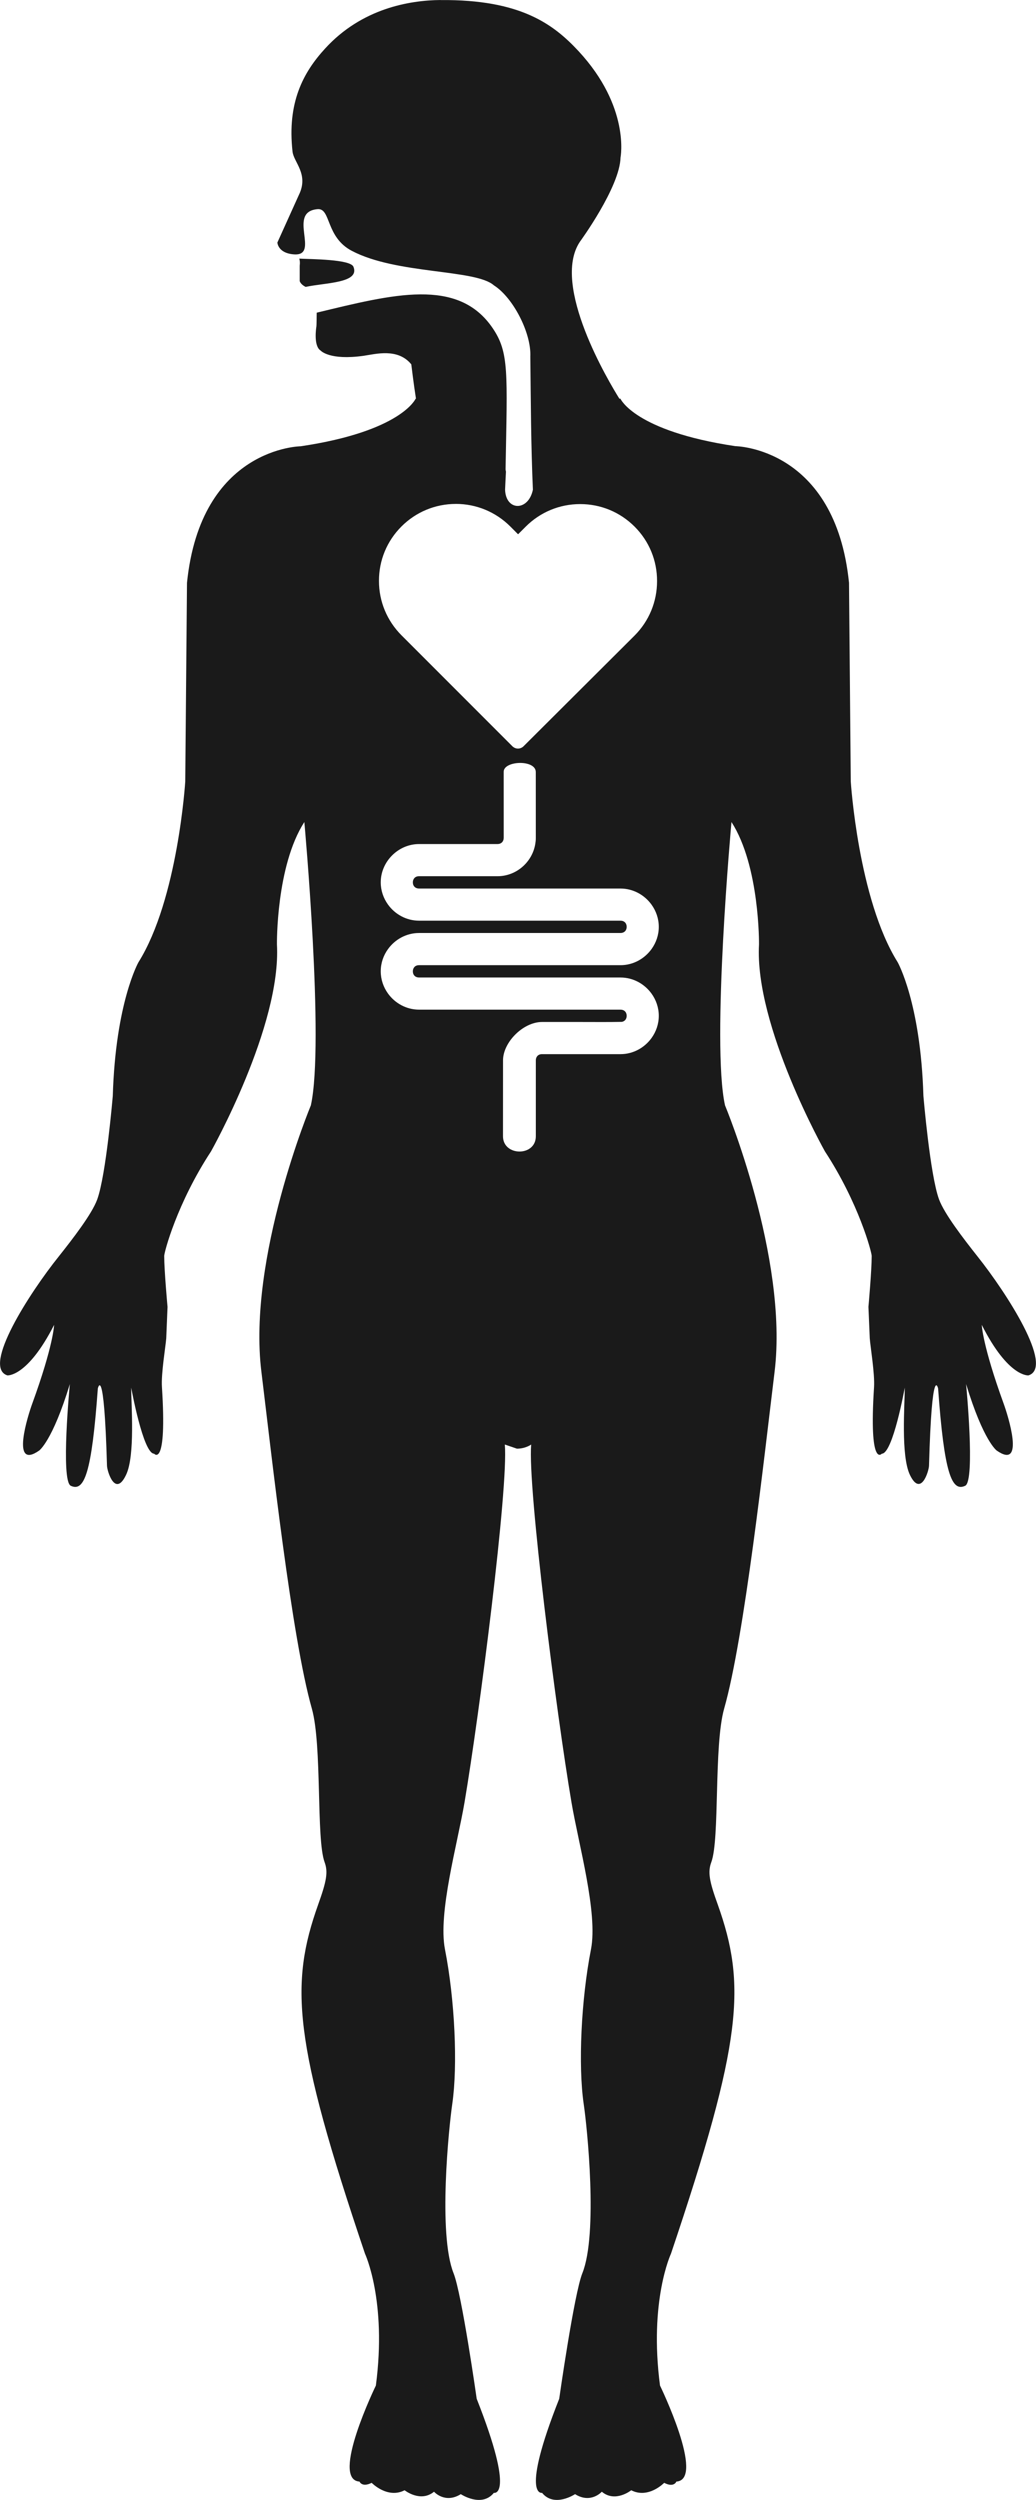
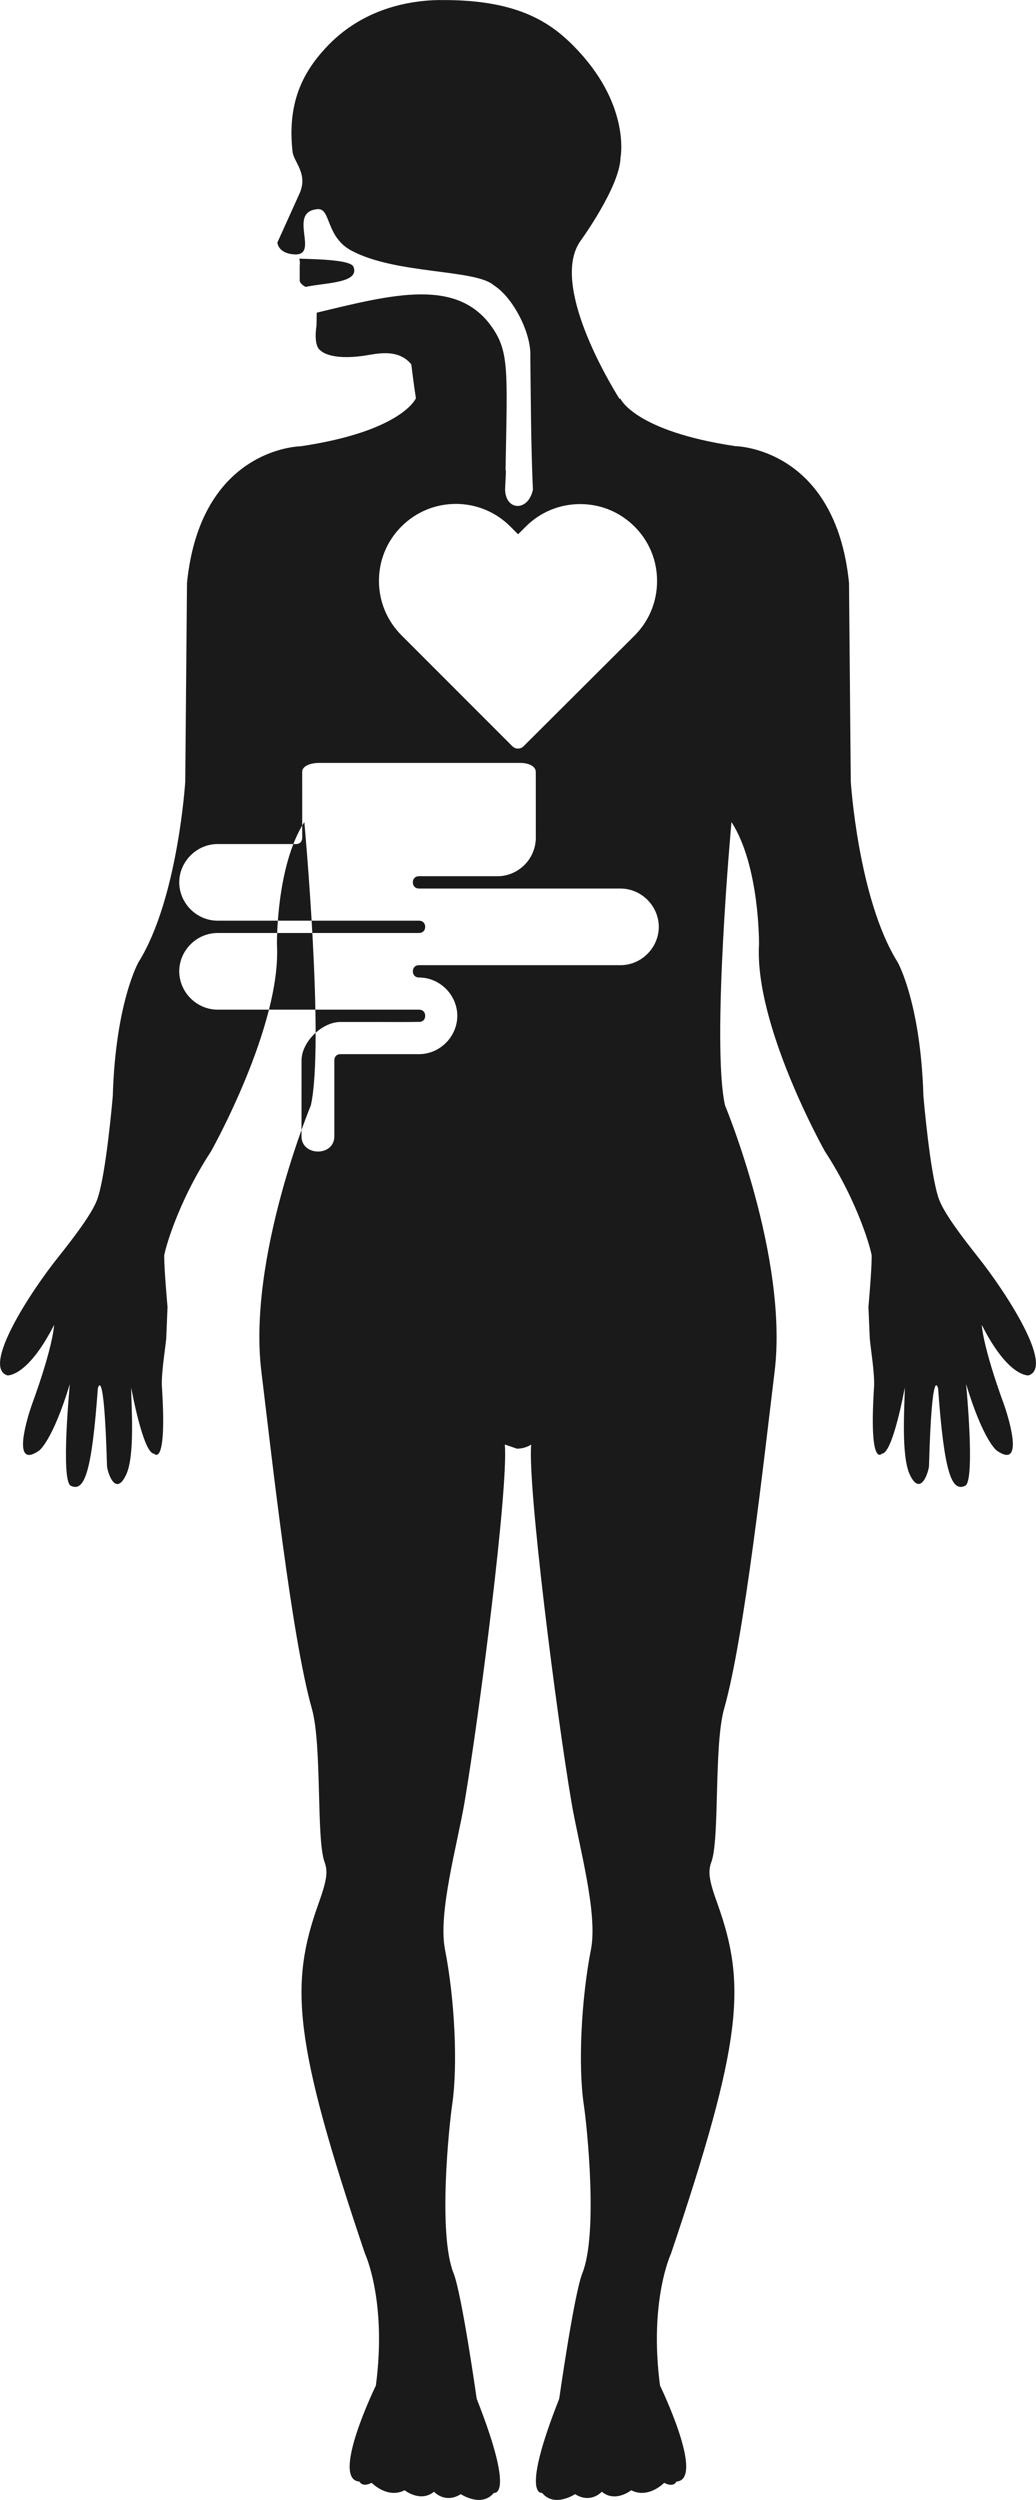
<svg xmlns="http://www.w3.org/2000/svg" xmlns:ns1="http://www.inkscape.org/namespaces/inkscape" xmlns:ns2="http://sodipodi.sourceforge.net/DTD/sodipodi-0.dtd" width="2in" height="4.823in" viewBox="0 0 50.8 122.513" version="1.1" id="svg1" ns1:version="1.3.2 (091e20e, 2023-11-25, custom)" xml:space="preserve" ns2:docname="icons.svg">
  <ns2:namedview id="namedview1" pagecolor="#ffffff" bordercolor="#666666" borderopacity="1.0" ns1:showpageshadow="true" ns1:pageopacity="0.0" ns1:pagecheckerboard="0" ns1:deskcolor="#d1d1d1" ns1:document-units="in" showborder="false" labelstyle="default" ns1:zoom="0.1767767" ns1:cx="-820.24386" ns1:cy="-444.06306" ns1:window-width="1920" ns1:window-height="1009" ns1:window-x="-8" ns1:window-y="-8" ns1:window-maximized="1" ns1:current-layer="layer1" />
  <defs id="defs1" />
  <g ns1:label="Layer 1" ns1:groupmode="layer" id="layer1" transform="translate(355.216,759.227)">
    <style id="style1">
.MsftOfcThm_Background2_Fill_v2 {
 fill:#E8E8E8; 
}
</style>
    <style id="style1-2">
.MsftOfcThm_Accent1_Fill_v2 {
 fill:#156082; 
}
.MsftOfcThm_Background1_Stroke_v2 {
 stroke:#FFFFFF; 
}
</style>
    <style id="style1-0">
.MsftOfcThm_Background2_Fill_v2 {
 fill:#E8E8E8; 
}
</style>
    <style id="style1-4">
.MsftOfcThm_Background2_Fill_v2 {
 fill:#E8E8E8; 
}
</style>
    <style id="style1-1">
.MsftOfcThm_Background2_Fill_v2 {
 fill:#E8E8E8; 
}
</style>
    <style id="style1-12">
.MsftOfcThm_Background2_Fill_v2 {
 fill:#E8E8E8; 
}
</style>
    <style id="style1-04">
.MsftOfcThm_Background2_Fill_v2 {
 fill:#E8E8E8; 
}
</style>
    <style id="style1-3">
.MsftOfcThm_Background2_Fill_v2 {
 fill:#E8E8E8; 
}
</style>
    <style id="style1-7">
.MsftOfcThm_Background2_Fill_v2 {
 fill:#E8E8E8; 
}
</style>
    <style id="style1-40">
.MsftOfcThm_MainLight1_Fill_v2 {
 fill:#FFFFFF; 
}
</style>
-     <path id="path86" style="fill:#1a1a1a;stroke-width:0.729" d="m -333.612,-759.226 c -1.535,0.012 -3.87,0.417 -5.659,2.373 -1.086,1.181 -1.87,2.658 -1.601,5.059 0.058,0.524 0.813,1.107 0.307,2.128 l -1.051,2.325 c 0,0 0.022,0.517 0.796,0.579 h 5.1e-4 c 1.348,0.114 -0.365,-2.103 1.191,-2.216 0.641,-0.032 0.381,1.364 1.653,2.039 2.202,1.167 6.078,0.896 6.977,1.696 0.941,0.597 1.839,2.333 1.787,3.49 0.024,2.182 0.031,4.348 0.126,6.525 -0.218,1.063 -1.327,1.059 -1.364,-5.2e-4 0.016,-0.382 0.029,-0.604 0.043,-0.884 -0.012,-0.045 -0.02,-0.091 -0.019,-0.136 0.084,-4.752 0.176,-5.702 -0.63,-6.893 -1.699,-2.509 -4.899,-1.66 -8.631,-0.762 -0.005,0.056 -0.002,0.635 -0.019,0.699 0,0 -0.156,0.935 0.214,1.16 0,0 0.425,0.491 2.108,0.254 0.589,-0.086 1.676,-0.39 2.335,0.42 0,0 0.116,0.975 0.229,1.683 h -0.017 c 0,0 -0.692,1.595 -5.636,2.331 0,0 -4.902,0.05 -5.576,6.694 l -0.085,9.735 c 0,0 -0.359,5.767 -2.295,8.858 0,0 -1.124,1.985 -1.259,6.554 0,0 -0.326,3.869 -0.764,5.073 -0.26,0.71 -1.183,1.907 -1.894,2.802 -1.404,1.751 -3.777,5.415 -2.511,5.818 0,0 0.984,0.096 2.292,-2.476 0,0 -0.026,0.989 -1.074,3.865 -0.2,0.547 -1.075,3.283 0.339,2.296 0,0 0.65,-0.45 1.507,-3.261 0,0 -0.459,4.737 0.043,4.984 0.666,0.319 1.029,-0.61 1.329,-4.766 0,0 0.304,-1.336 0.449,3.781 0.003,0.259 0.4,1.579 0.934,0.455 0.453,-0.934 0.253,-3.442 0.253,-4.28 0,0 0.585,3.239 1.124,3.239 0,0 0.641,0.753 0.384,-3.263 -0.046,-0.654 0.181,-1.998 0.211,-2.393 l 0.063,-1.54 c 0,0 -0.163,-1.77 -0.163,-2.495 0,-0.184 0.631,-2.586 2.295,-5.123 0,0 3.459,-6.142 3.233,-10.148 0,0 -0.049,-3.83 1.344,-5.994 0,0 0.992,10.839 0.32,13.884 0,0 -3.113,7.467 -2.427,13.051 0.507,4.147 1.481,13.021 2.475,16.514 0.51,1.813 0.206,6.383 0.625,7.526 0.181,0.487 0.092,0.941 -0.314,2.073 -1.402,3.933 -1.223,6.697 2.295,17.114 0,0 1.08,2.304 0.534,6.461 0,0 -2.246,4.615 -0.803,4.707 0,0 0.118,0.301 0.596,0.061 0,0 0.775,0.799 1.616,0.364 0,0 0.775,0.619 1.442,0.072 0,0 0.534,0.606 1.313,0.119 0,0 1.02,0.678 1.622,-0.064 0,0 1.078,0.257 -0.842,-4.61 0,0 -0.73,-5.148 -1.135,-6.154 -0.767,-1.93 -0.228,-7.171 -0.061,-8.307 0.269,-1.869 0.128,-5.084 -0.36,-7.565 -0.347,-1.786 0.609,-5.145 0.96,-7.207 0.735,-4.343 2.157,-15.43 1.975,-17.532 l 0.593,0.203 c 0.428,0 0.699,-0.203 0.699,-0.203 -0.176,2.103 1.239,13.189 1.976,17.532 0.348,2.062 1.304,5.42 0.957,7.207 -0.485,2.474 -0.63,5.695 -0.359,7.565 0.171,1.137 0.71,6.381 -0.064,8.307 -0.404,1.006 -1.135,6.154 -1.135,6.154 -1.921,4.853 -0.841,4.61 -0.841,4.61 0.601,0.742 1.619,0.064 1.619,0.064 0.773,0.487 1.311,-0.119 1.311,-0.119 0.662,0.555 1.443,-0.072 1.443,-0.072 0.843,0.435 1.616,-0.364 1.616,-0.364 0.482,0.251 0.598,-0.061 0.598,-0.061 1.439,-0.093 -0.803,-4.707 -0.803,-4.707 -0.545,-4.156 0.538,-6.461 0.538,-6.461 3.514,-10.425 3.694,-13.185 2.293,-17.114 -0.407,-1.124 -0.499,-1.586 -0.315,-2.073 0.423,-1.14 0.116,-5.707 0.63,-7.526 0.994,-3.489 1.967,-12.367 2.474,-16.514 0.681,-5.583 -2.432,-13.051 -2.432,-13.051 -0.674,-3.046 0.317,-13.884 0.317,-13.884 1.391,2.159 1.35,5.994 1.35,5.994 -0.228,4.006 3.233,10.148 3.233,10.148 1.66,2.536 2.293,4.939 2.293,5.123 0,0.729 -0.16,2.495 -0.16,2.495 l 0.065,1.54 c 0.027,0.395 0.252,1.739 0.21,2.393 -0.258,4.008 0.382,3.263 0.382,3.263 0.544,0 1.125,-3.239 1.125,-3.239 0,0.837 -0.199,3.335 0.253,4.28 0.537,1.113 0.931,-0.196 0.936,-0.455 0.143,-5.117 0.446,-3.781 0.446,-3.781 0.299,4.156 0.666,5.085 1.33,4.766 0.501,-0.247 0.042,-4.984 0.042,-4.984 0.854,2.809 1.504,3.261 1.504,3.261 1.412,0.981 0.538,-1.755 0.34,-2.296 -1.045,-2.875 -1.075,-3.865 -1.075,-3.865 1.304,2.584 2.291,2.476 2.291,2.476 1.279,-0.409 -1.097,-4.07 -2.492,-5.821 -0.711,-0.899 -1.632,-2.095 -1.895,-2.806 -0.442,-1.204 -0.766,-5.073 -0.766,-5.073 -0.136,-4.564 -1.263,-6.551 -1.263,-6.551 -1.935,-3.09 -2.299,-8.857 -2.299,-8.857 l -0.086,-9.735 c -0.673,-6.644 -5.575,-6.697 -5.575,-6.697 -4.945,-0.739 -5.635,-2.326 -5.635,-2.326 h -0.051 c -0.498,-0.798 -3.365,-5.56 -1.935,-7.692 0,0 1.959,-2.674 1.992,-4.132 0,0 0.485,-2.462 -2.059,-5.208 -1.227,-1.318 -2.84,-2.538 -6.764,-2.503 z m -6.93,12.673 c 0.025,0.08 0.042,0.184 0.021,0.355 v 0.747 c 0,0 0.039,0.161 0.292,0.285 0.95,-0.21 2.675,-0.179 2.343,-0.989 -0.152,-0.37 -2.089,-0.368 -2.656,-0.398 z m 7.678,12.021 c 1.009,0 1.96,0.396 2.674,1.11 l 0.378,0.379 0.373,-0.373 c 0.714,-0.714 1.663,-1.107 2.672,-1.107 1.009,0 1.954,0.391 2.669,1.105 0.714,0.714 1.104,1.662 1.101,2.671 0,1.009 -0.393,1.958 -1.107,2.672 l -5.441,5.421 c -0.075,0.075 -0.176,0.113 -0.274,0.113 -0.098,0 -0.2,-0.041 -0.275,-0.116 l -5.43,-5.43 c -0.714,-0.714 -1.11,-1.66 -1.11,-2.669 -0.003,-1.009 0.39,-1.957 1.104,-2.671 0.711,-0.711 1.66,-1.104 2.666,-1.104 z m 3.132,12.694 c 0.394,-0.005 0.788,0.136 0.788,0.447 0,0.53 -9.7e-4,3.115 0.001,3.227 0.002,0.112 -0.011,0.203 -0.027,0.302 -0.147,0.886 -0.927,1.576 -1.851,1.576 h -2.612 -1.238 c -0.209,0 -0.302,0.152 -0.302,0.302 0,0.181 0.121,0.302 0.302,0.302 h 1.238 6.718 1.925 c 0.622,0 1.178,0.314 1.521,0.788 0.223,0.309 0.357,0.685 0.357,1.09 0,0.405 -0.134,0.781 -0.357,1.09 -0.343,0.474 -0.899,0.788 -1.521,0.788 h -1.925 -6.718 -1.238 c -0.209,0 -0.302,0.152 -0.302,0.302 0,0.181 0.121,0.302 0.302,0.302 h 1.238 6.718 1.925 c 0.622,0 1.178,0.314 1.521,0.788 0.223,0.309 0.357,0.685 0.357,1.09 0,0.405 -0.134,0.781 -0.357,1.09 -0.343,0.474 -0.899,0.788 -1.521,0.788 h -1.925 -1.925 c -0.209,0 -0.302,0.152 -0.302,0.302 l -7e-5,3.723 c 0,1.007 -1.611,0.988 -1.61,-0.002 l 0.002,-3.72 c 4.8e-4,-0.886 0.987,-1.879 1.911,-1.879 h 1.925 c 0.663,0 1.328,0.008 1.991,-0.006 0.144,-0.026 0.237,-0.138 0.237,-0.297 0,-0.181 -0.121,-0.302 -0.302,-0.302 h -1.925 -6.718 -1.238 c -0.622,0 -1.178,-0.314 -1.521,-0.788 -0.223,-0.309 -0.357,-0.685 -0.357,-1.09 0,-0.405 0.133,-0.782 0.357,-1.09 0.343,-0.474 0.899,-0.788 1.521,-0.788 h 1.238 6.718 1.925 c 0.181,0 0.302,-0.121 0.302,-0.302 0,-0.181 -0.121,-0.302 -0.302,-0.302 h -1.925 -6.718 -1.238 c -0.622,0 -1.178,-0.313 -1.521,-0.788 -0.223,-0.309 -0.357,-0.686 -0.357,-1.09 0,-1.018 0.858,-1.877 1.878,-1.877 h 1.238 2.612 c 0.181,0 0.302,-0.123 0.302,-0.302 l 5.1e-4,5.2e-4 c 0,-0.179 -10e-4,-2.66 -10e-4,-3.241 0,-0.276 0.394,-0.427 0.788,-0.433 z" ns2:nodetypes="cccccsscsccccccsccccccccccccccccccccccccccccscccccccccccccccccccccccccccccccccccccccccccccscccccccccccccccccccccccccccccccscscsssscccssccssssccscsssccsssssccsssccssssscsccccsscssccsssssccsssccsssscsccssscc" />
+     <path id="path86" style="fill:#1a1a1a;stroke-width:0.729" d="m -333.612,-759.226 c -1.535,0.012 -3.87,0.417 -5.659,2.373 -1.086,1.181 -1.87,2.658 -1.601,5.059 0.058,0.524 0.813,1.107 0.307,2.128 l -1.051,2.325 c 0,0 0.022,0.517 0.796,0.579 h 5.1e-4 c 1.348,0.114 -0.365,-2.103 1.191,-2.216 0.641,-0.032 0.381,1.364 1.653,2.039 2.202,1.167 6.078,0.896 6.977,1.696 0.941,0.597 1.839,2.333 1.787,3.49 0.024,2.182 0.031,4.348 0.126,6.525 -0.218,1.063 -1.327,1.059 -1.364,-5.2e-4 0.016,-0.382 0.029,-0.604 0.043,-0.884 -0.012,-0.045 -0.02,-0.091 -0.019,-0.136 0.084,-4.752 0.176,-5.702 -0.63,-6.893 -1.699,-2.509 -4.899,-1.66 -8.631,-0.762 -0.005,0.056 -0.002,0.635 -0.019,0.699 0,0 -0.156,0.935 0.214,1.16 0,0 0.425,0.491 2.108,0.254 0.589,-0.086 1.676,-0.39 2.335,0.42 0,0 0.116,0.975 0.229,1.683 h -0.017 c 0,0 -0.692,1.595 -5.636,2.331 0,0 -4.902,0.05 -5.576,6.694 l -0.085,9.735 c 0,0 -0.359,5.767 -2.295,8.858 0,0 -1.124,1.985 -1.259,6.554 0,0 -0.326,3.869 -0.764,5.073 -0.26,0.71 -1.183,1.907 -1.894,2.802 -1.404,1.751 -3.777,5.415 -2.511,5.818 0,0 0.984,0.096 2.292,-2.476 0,0 -0.026,0.989 -1.074,3.865 -0.2,0.547 -1.075,3.283 0.339,2.296 0,0 0.65,-0.45 1.507,-3.261 0,0 -0.459,4.737 0.043,4.984 0.666,0.319 1.029,-0.61 1.329,-4.766 0,0 0.304,-1.336 0.449,3.781 0.003,0.259 0.4,1.579 0.934,0.455 0.453,-0.934 0.253,-3.442 0.253,-4.28 0,0 0.585,3.239 1.124,3.239 0,0 0.641,0.753 0.384,-3.263 -0.046,-0.654 0.181,-1.998 0.211,-2.393 l 0.063,-1.54 c 0,0 -0.163,-1.77 -0.163,-2.495 0,-0.184 0.631,-2.586 2.295,-5.123 0,0 3.459,-6.142 3.233,-10.148 0,0 -0.049,-3.83 1.344,-5.994 0,0 0.992,10.839 0.32,13.884 0,0 -3.113,7.467 -2.427,13.051 0.507,4.147 1.481,13.021 2.475,16.514 0.51,1.813 0.206,6.383 0.625,7.526 0.181,0.487 0.092,0.941 -0.314,2.073 -1.402,3.933 -1.223,6.697 2.295,17.114 0,0 1.08,2.304 0.534,6.461 0,0 -2.246,4.615 -0.803,4.707 0,0 0.118,0.301 0.596,0.061 0,0 0.775,0.799 1.616,0.364 0,0 0.775,0.619 1.442,0.072 0,0 0.534,0.606 1.313,0.119 0,0 1.02,0.678 1.622,-0.064 0,0 1.078,0.257 -0.842,-4.61 0,0 -0.73,-5.148 -1.135,-6.154 -0.767,-1.93 -0.228,-7.171 -0.061,-8.307 0.269,-1.869 0.128,-5.084 -0.36,-7.565 -0.347,-1.786 0.609,-5.145 0.96,-7.207 0.735,-4.343 2.157,-15.43 1.975,-17.532 l 0.593,0.203 c 0.428,0 0.699,-0.203 0.699,-0.203 -0.176,2.103 1.239,13.189 1.976,17.532 0.348,2.062 1.304,5.42 0.957,7.207 -0.485,2.474 -0.63,5.695 -0.359,7.565 0.171,1.137 0.71,6.381 -0.064,8.307 -0.404,1.006 -1.135,6.154 -1.135,6.154 -1.921,4.853 -0.841,4.61 -0.841,4.61 0.601,0.742 1.619,0.064 1.619,0.064 0.773,0.487 1.311,-0.119 1.311,-0.119 0.662,0.555 1.443,-0.072 1.443,-0.072 0.843,0.435 1.616,-0.364 1.616,-0.364 0.482,0.251 0.598,-0.061 0.598,-0.061 1.439,-0.093 -0.803,-4.707 -0.803,-4.707 -0.545,-4.156 0.538,-6.461 0.538,-6.461 3.514,-10.425 3.694,-13.185 2.293,-17.114 -0.407,-1.124 -0.499,-1.586 -0.315,-2.073 0.423,-1.14 0.116,-5.707 0.63,-7.526 0.994,-3.489 1.967,-12.367 2.474,-16.514 0.681,-5.583 -2.432,-13.051 -2.432,-13.051 -0.674,-3.046 0.317,-13.884 0.317,-13.884 1.391,2.159 1.35,5.994 1.35,5.994 -0.228,4.006 3.233,10.148 3.233,10.148 1.66,2.536 2.293,4.939 2.293,5.123 0,0.729 -0.16,2.495 -0.16,2.495 l 0.065,1.54 c 0.027,0.395 0.252,1.739 0.21,2.393 -0.258,4.008 0.382,3.263 0.382,3.263 0.544,0 1.125,-3.239 1.125,-3.239 0,0.837 -0.199,3.335 0.253,4.28 0.537,1.113 0.931,-0.196 0.936,-0.455 0.143,-5.117 0.446,-3.781 0.446,-3.781 0.299,4.156 0.666,5.085 1.33,4.766 0.501,-0.247 0.042,-4.984 0.042,-4.984 0.854,2.809 1.504,3.261 1.504,3.261 1.412,0.981 0.538,-1.755 0.34,-2.296 -1.045,-2.875 -1.075,-3.865 -1.075,-3.865 1.304,2.584 2.291,2.476 2.291,2.476 1.279,-0.409 -1.097,-4.07 -2.492,-5.821 -0.711,-0.899 -1.632,-2.095 -1.895,-2.806 -0.442,-1.204 -0.766,-5.073 -0.766,-5.073 -0.136,-4.564 -1.263,-6.551 -1.263,-6.551 -1.935,-3.09 -2.299,-8.857 -2.299,-8.857 l -0.086,-9.735 c -0.673,-6.644 -5.575,-6.697 -5.575,-6.697 -4.945,-0.739 -5.635,-2.326 -5.635,-2.326 h -0.051 c -0.498,-0.798 -3.365,-5.56 -1.935,-7.692 0,0 1.959,-2.674 1.992,-4.132 0,0 0.485,-2.462 -2.059,-5.208 -1.227,-1.318 -2.84,-2.538 -6.764,-2.503 z m -6.93,12.673 c 0.025,0.08 0.042,0.184 0.021,0.355 v 0.747 c 0,0 0.039,0.161 0.292,0.285 0.95,-0.21 2.675,-0.179 2.343,-0.989 -0.152,-0.37 -2.089,-0.368 -2.656,-0.398 z m 7.678,12.021 c 1.009,0 1.96,0.396 2.674,1.11 l 0.378,0.379 0.373,-0.373 c 0.714,-0.714 1.663,-1.107 2.672,-1.107 1.009,0 1.954,0.391 2.669,1.105 0.714,0.714 1.104,1.662 1.101,2.671 0,1.009 -0.393,1.958 -1.107,2.672 l -5.441,5.421 c -0.075,0.075 -0.176,0.113 -0.274,0.113 -0.098,0 -0.2,-0.041 -0.275,-0.116 l -5.43,-5.43 c -0.714,-0.714 -1.11,-1.66 -1.11,-2.669 -0.003,-1.009 0.39,-1.957 1.104,-2.671 0.711,-0.711 1.66,-1.104 2.666,-1.104 z m 3.132,12.694 c 0.394,-0.005 0.788,0.136 0.788,0.447 0,0.53 -9.7e-4,3.115 0.001,3.227 0.002,0.112 -0.011,0.203 -0.027,0.302 -0.147,0.886 -0.927,1.576 -1.851,1.576 h -2.612 -1.238 c -0.209,0 -0.302,0.152 -0.302,0.302 0,0.181 0.121,0.302 0.302,0.302 h 1.238 6.718 1.925 c 0.622,0 1.178,0.314 1.521,0.788 0.223,0.309 0.357,0.685 0.357,1.09 0,0.405 -0.134,0.781 -0.357,1.09 -0.343,0.474 -0.899,0.788 -1.521,0.788 h -1.925 -6.718 -1.238 c -0.209,0 -0.302,0.152 -0.302,0.302 0,0.181 0.121,0.302 0.302,0.302 c 0.622,0 1.178,0.314 1.521,0.788 0.223,0.309 0.357,0.685 0.357,1.09 0,0.405 -0.134,0.781 -0.357,1.09 -0.343,0.474 -0.899,0.788 -1.521,0.788 h -1.925 -1.925 c -0.209,0 -0.302,0.152 -0.302,0.302 l -7e-5,3.723 c 0,1.007 -1.611,0.988 -1.61,-0.002 l 0.002,-3.72 c 4.8e-4,-0.886 0.987,-1.879 1.911,-1.879 h 1.925 c 0.663,0 1.328,0.008 1.991,-0.006 0.144,-0.026 0.237,-0.138 0.237,-0.297 0,-0.181 -0.121,-0.302 -0.302,-0.302 h -1.925 -6.718 -1.238 c -0.622,0 -1.178,-0.314 -1.521,-0.788 -0.223,-0.309 -0.357,-0.685 -0.357,-1.09 0,-0.405 0.133,-0.782 0.357,-1.09 0.343,-0.474 0.899,-0.788 1.521,-0.788 h 1.238 6.718 1.925 c 0.181,0 0.302,-0.121 0.302,-0.302 0,-0.181 -0.121,-0.302 -0.302,-0.302 h -1.925 -6.718 -1.238 c -0.622,0 -1.178,-0.313 -1.521,-0.788 -0.223,-0.309 -0.357,-0.686 -0.357,-1.09 0,-1.018 0.858,-1.877 1.878,-1.877 h 1.238 2.612 c 0.181,0 0.302,-0.123 0.302,-0.302 l 5.1e-4,5.2e-4 c 0,-0.179 -10e-4,-2.66 -10e-4,-3.241 0,-0.276 0.394,-0.427 0.788,-0.433 z" ns2:nodetypes="cccccsscsccccccsccccccccccccccccccccccccccccscccccccccccccccccccccccccccccccccccccccccccccscccccccccccccccccccccccccccccccscscsssscccssccssssccscsssccsssssccsssccssssscsccccsscssccsssssccsssccsssscsccssscc" />
    <style id="style1-404">
.MsftOfcThm_Background2_Fill_v2 {
 fill:#E8E8E8; 
}
</style>
    <style id="style1-13">
.MsftOfcThm_Background2_Fill_v2 {
 fill:#E8E8E8; 
}
</style>
  </g>
</svg>